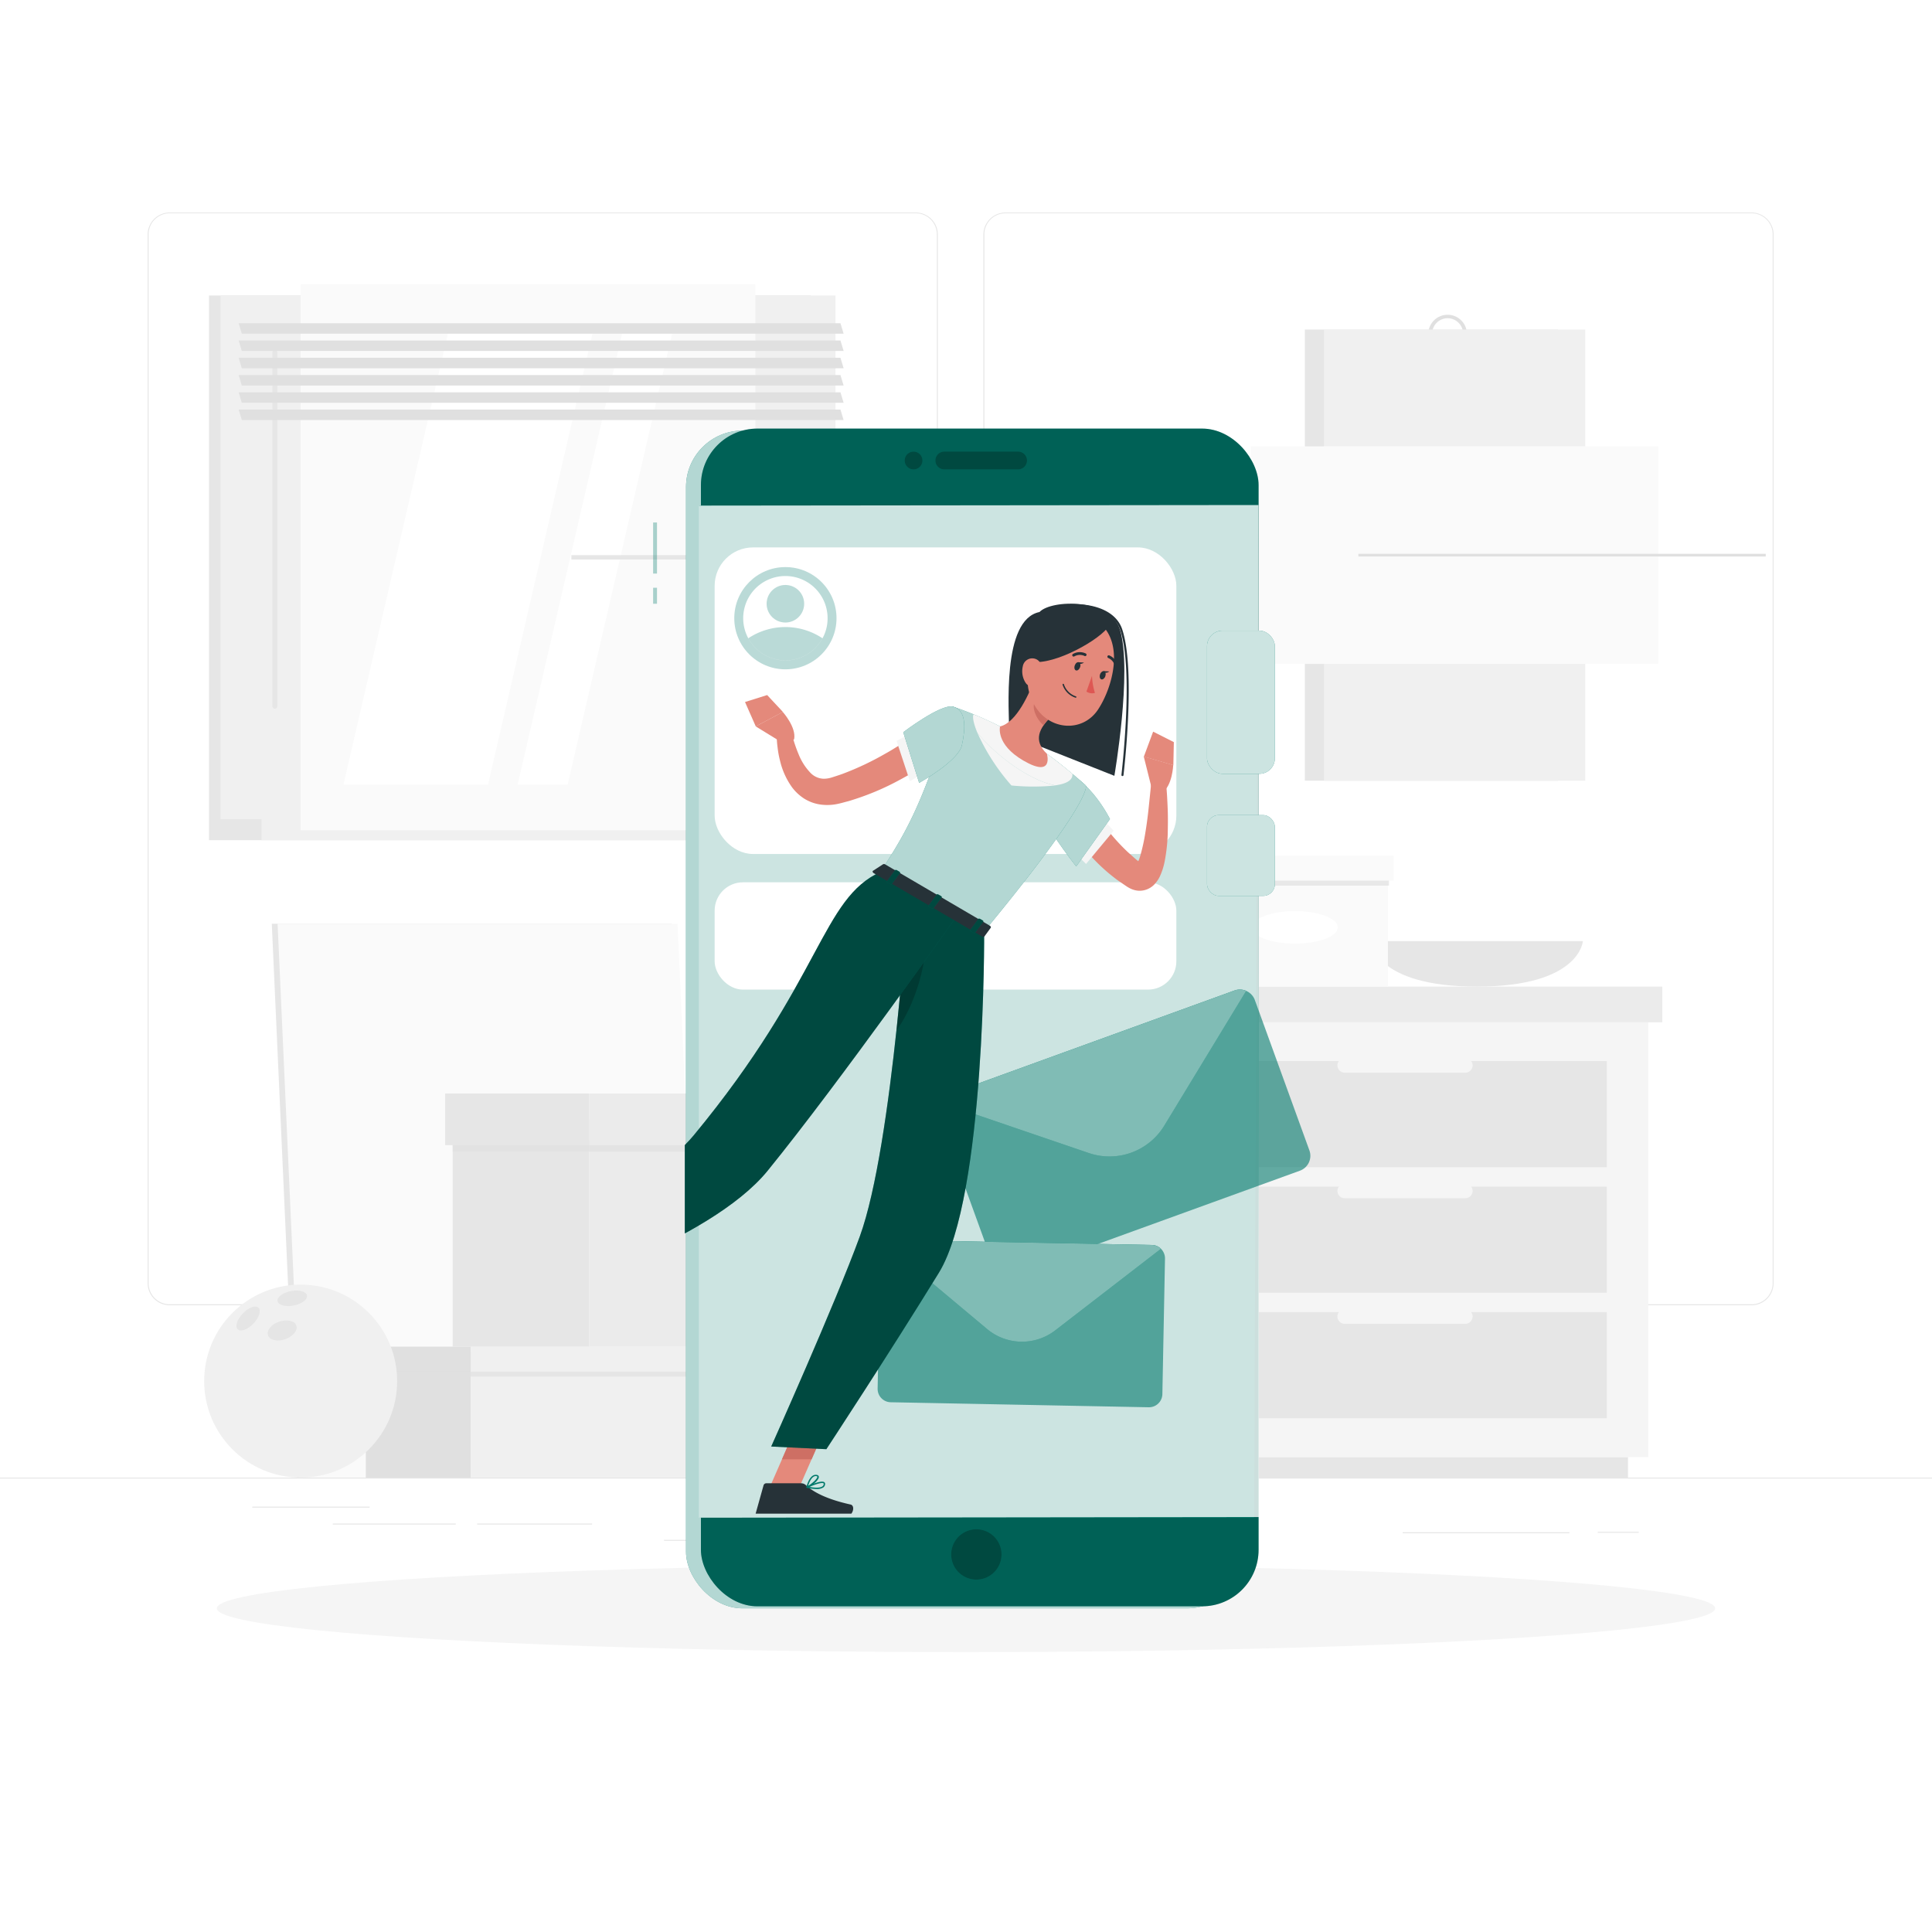
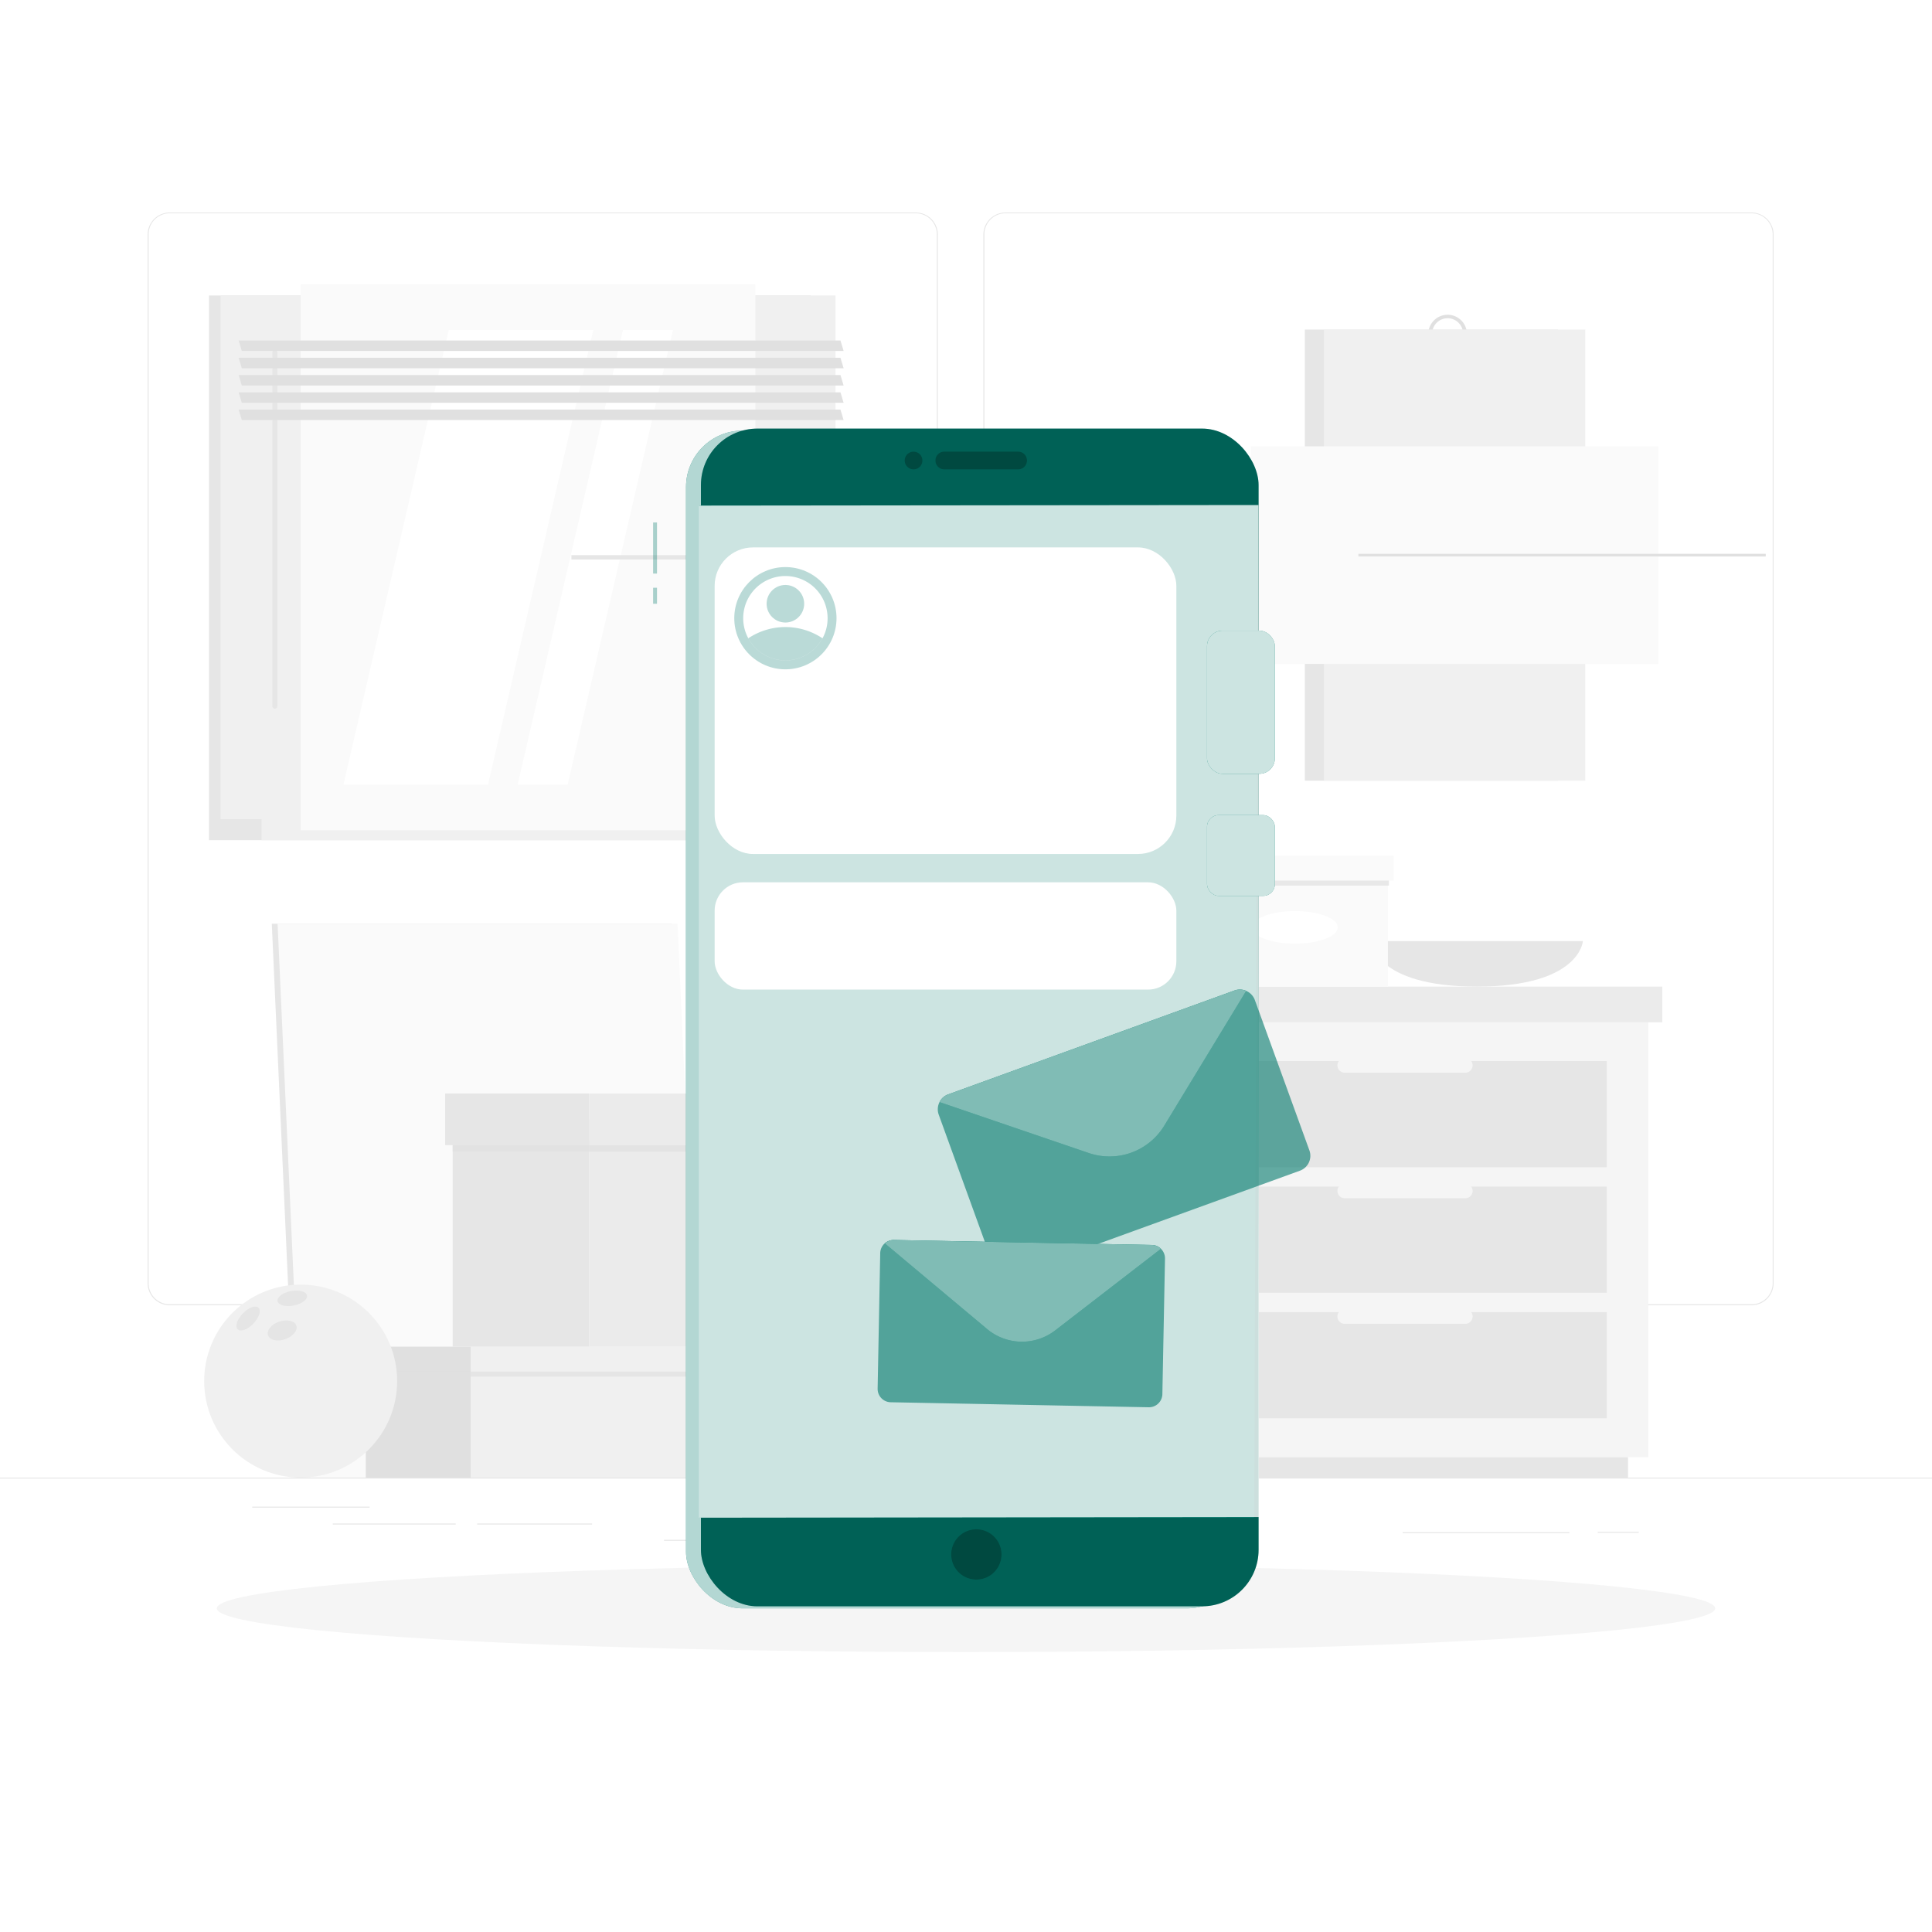
<svg xmlns="http://www.w3.org/2000/svg" class="animated" id="freepik_stories-mobile" viewBox="0 0 500 500" version="1.1">
  <style>svg#freepik_stories-mobile:not(.animated) .animable {opacity: 0;}svg#freepik_stories-mobile.animated #freepik--background-complete--inject-125 {animation: 1s 1 forwards cubic-bezier(.36,-0.01,.5,1.38) zoomOut;animation-delay: 0s;}svg#freepik_stories-mobile.animated #freepik--Shadow--inject-125 {animation: 1s 1 forwards cubic-bezier(.36,-0.01,.5,1.38) slideRight;animation-delay: 0s;}svg#freepik_stories-mobile.animated #freepik--Character--inject-125 {animation: 1s 1 forwards cubic-bezier(.36,-0.01,.5,1.38) slideLeft;animation-delay: 0s;}svg#freepik_stories-mobile.animated #freepik--bubble-speech--inject-125 {animation: 1s 1 forwards cubic-bezier(.36,-0.01,.5,1.38) lightSpeedLeft;animation-delay: 0s;}            @keyframes zoomOut {                0% {                    opacity: 0;                    transform: scale(1.5);                }                100% {                    opacity: 1;                    transform: scale(1);                }            }                    @keyframes slideRight {                0% {                    opacity: 0;                    transform: translateX(30px);                }                100% {                    opacity: 1;                    transform: translateX(0);                }            }                    @keyframes slideLeft {                0% {                    opacity: 0;                    transform: translateX(-30px);                }                100% {                    opacity: 1;                    transform: translateX(0);                }            }                    @keyframes lightSpeedLeft {              from {                transform: translate3d(-50%, 0, 0) skewX(20deg);                opacity: 0;              }              60% {                transform: skewX(-10deg);                opacity: 1;              }              80% {                transform: skewX(2deg);              }              to {                opacity: 1;                transform: translate3d(0, 0, 0);              }            }        .animator-hidden { display: none; }</style>
  <g id="freepik--background-complete--inject-125" style="transform-origin: 250px 226.88px 0px;" class="animable">
    <rect y="382.4" width="500" height="0.25" style="fill: rgb(230, 230, 230); transform-origin: 250px 382.525px 0px;" id="elhphuw53po5p" class="animable" />
    <rect x="413.5" y="396.43" width="10.61" height="0.25" style="fill: rgb(230, 230, 230); transform-origin: 418.805px 396.555px 0px;" id="elqdeh776go4" class="animable" />
    <rect x="363.01" y="396.55" width="43.15" height="0.25" style="fill: rgb(230, 230, 230); transform-origin: 384.585px 396.675px 0px;" id="elh7atqc9hbzj" class="animable" />
    <rect x="236.85" y="394.17" width="72.82" height="0.25" style="fill: rgb(230, 230, 230); transform-origin: 273.26px 394.295px 0px;" id="elivy3qjvcfnb" class="animable" />
    <rect x="171.85" y="398.51" width="23.11" height="0.25" style="fill: rgb(230, 230, 230); transform-origin: 183.405px 398.635px 0px;" id="elg7tj3t3zrh" class="animable" />
    <rect x="86.13" y="394.29" width="31.82" height="0.25" style="fill: rgb(230, 230, 230); transform-origin: 102.04px 394.415px 0px;" id="elqrrp770hq6s" class="animable" />
    <rect x="123.5" y="394.29" width="29.74" height="0.25" style="fill: rgb(230, 230, 230); transform-origin: 138.37px 394.415px 0px;" id="el77etfw2yacj" class="animable" />
    <rect x="65.29" y="389.92" width="30.37" height="0.25" style="fill: rgb(230, 230, 230); transform-origin: 80.475px 390.045px 0px;" id="el1vbk0iioh77" class="animable" />
    <path d="M237,337.8H43.91a5.71,5.71,0,0,1-5.7-5.71V60.66A5.71,5.71,0,0,1,43.91,55H237a5.71,5.71,0,0,1,5.71,5.71V332.09A5.71,5.71,0,0,1,237,337.8ZM43.91,55.2a5.46,5.46,0,0,0-5.45,5.46V332.09a5.46,5.46,0,0,0,5.45,5.46H237a5.47,5.47,0,0,0,5.46-5.46V60.66A5.47,5.47,0,0,0,237,55.2Z" style="fill: rgb(230, 230, 230); transform-origin: 140.461px 196.4px 0px;" id="elmab0p0p3q" class="animable" />
    <path d="M453.31,337.8H260.21a5.72,5.72,0,0,1-5.71-5.71V60.66A5.72,5.72,0,0,1,260.21,55h193.1A5.71,5.71,0,0,1,459,60.66V332.09A5.71,5.71,0,0,1,453.31,337.8ZM260.21,55.2a5.47,5.47,0,0,0-5.46,5.46V332.09a5.47,5.47,0,0,0,5.46,5.46h193.1a5.47,5.47,0,0,0,5.46-5.46V60.66a5.47,5.47,0,0,0-5.46-5.46Z" style="fill: rgb(230, 230, 230); transform-origin: 356.75px 196.4px 0px;" id="els3fr0gez9e8" class="animable" />
    <rect x="54.09" y="76.47" width="155.75" height="135.53" style="fill: rgb(230, 230, 230); transform-origin: 131.965px 144.235px 0px;" id="elw0srww6p2g9" class="animable" />
    <rect x="57.07" y="76.47" width="159.15" height="135.53" style="fill: rgb(240, 240, 240); transform-origin: 136.645px 144.235px 0px;" id="elznlsv1bfief" class="animable" />
    <rect x="54.09" y="212" width="155.75" height="5.44" style="fill: rgb(230, 230, 230); transform-origin: 131.965px 214.72px 0px;" id="elxf22jtwan8" class="animable" />
    <rect x="67.69" y="212" width="159.15" height="5.44" style="fill: rgb(240, 240, 240); transform-origin: 147.265px 214.72px 0px;" id="elag0ipcgnfgg" class="animable" />
    <g id="ele8g1xtt21xi">
      <rect x="77.8" y="73.58" width="117.69" height="141.3" style="fill: rgb(250, 250, 250); transform-origin: 136.645px 144.23px 0px; transform: rotate(90deg);" class="animable" />
    </g>
    <polygon points="88.88 203.08 116.14 85.39 153.55 85.39 126.29 203.08 88.88 203.08" style="fill: rgb(255, 255, 255); transform-origin: 121.215px 144.235px 0px;" id="elj3i3hy0dpp" class="animable" />
    <path d="M71.14,183.41a.64.64,0,0,1-.64-.64V91.19a.64.64,0,0,1,1.28,0v91.58A.64.64,0,0,1,71.14,183.41Z" style="fill: rgb(230, 230, 230); transform-origin: 71.141px 136.98px 0px;" id="elq2qowt2a75i" class="animable" />
    <polygon points="133.96 203.08 161.22 85.39 174.16 85.39 146.9 203.08 133.96 203.08" style="fill: rgb(255, 255, 255); transform-origin: 154.06px 144.235px 0px;" id="elzfvmmwv8yah" class="animable" />
    <g id="elnm3s2f77ov">
      <rect x="147.88" y="143.67" width="117.69" height="1.13" style="fill: rgb(230, 230, 230); transform-origin: 206.725px 144.235px 0px; transform: rotate(90deg);" class="animable" />
    </g>
-     <polygon points="218.33 86.36 62.58 86.36 61.76 83.65 217.51 83.65 218.33 86.36" style="fill: rgb(224, 224, 224); transform-origin: 140.045px 85.005px 0px;" id="elxbopmrak7rb" class="animable" />
    <polygon points="218.33 90.83 62.58 90.83 61.76 88.12 217.51 88.12 218.33 90.83" style="fill: rgb(224, 224, 224); transform-origin: 140.045px 89.475px 0px;" id="el4906mewgv1o" class="animable" />
    <polygon points="218.33 95.3 62.58 95.3 61.76 92.59 217.51 92.59 218.33 95.3" style="fill: rgb(224, 224, 224); transform-origin: 140.045px 93.945px 0px;" id="el0rfb0wny37c" class="animable" />
    <polygon points="218.33 99.77 62.58 99.77 61.76 97.06 217.51 97.06 218.33 99.77" style="fill: rgb(224, 224, 224); transform-origin: 140.045px 98.415px 0px;" id="el2ny542u1ch" class="animable" />
    <polygon points="218.33 104.24 62.58 104.24 61.76 101.53 217.51 101.53 218.33 104.24" style="fill: rgb(224, 224, 224); transform-origin: 140.045px 102.885px 0px;" id="elqz3vcgngpx" class="animable" />
    <polygon points="218.33 108.71 62.58 108.71 61.76 106 217.51 106 218.33 108.71" style="fill: rgb(224, 224, 224); transform-origin: 140.045px 107.355px 0px;" id="elv0yxl4iiwak" class="animable" />
    <rect x="337.7" y="85.29" width="65.49" height="116.75" style="fill: rgb(230, 230, 230); transform-origin: 370.445px 143.665px 0px;" id="elcrhsj6jf69n" class="animable" />
    <path d="M374.59,91.46a5,5,0,1,1,5.05-5A5.05,5.05,0,0,1,374.59,91.46Zm0-9.1a4,4,0,1,0,4.05,4A4,4,0,0,0,374.59,82.36Z" style="fill: rgb(224, 224, 224); transform-origin: 374.641px 86.461px 0px;" id="eltnb63ulzu7" class="animable" />
    <rect x="342.63" y="85.29" width="67.64" height="116.75" style="fill: rgb(240, 240, 240); transform-origin: 376.45px 143.665px 0px;" id="elug7d2rijcc" class="animable" />
    <g id="el2w0ftjkxm4e">
      <rect x="323.74" y="115.51" width="105.42" height="56.31" style="fill: rgb(250, 250, 250); transform-origin: 376.45px 143.665px 0px; transform: rotate(90deg);" class="animable" />
    </g>
    <g id="ell8s90yquer">
      <rect x="351.55" y="143.32" width="105.42" height="0.7" style="fill: rgb(224, 224, 224); transform-origin: 404.26px 143.67px 0px; transform: rotate(90deg);" class="animable" />
    </g>
    <path d="M354.76,243.56s.7,11.77,27.45,11.77,27.44-11.77,27.44-11.77Z" style="fill: rgb(230, 230, 230); transform-origin: 382.205px 249.443px 0px;" id="elo1p64r1417" class="animable" />
    <rect x="273.34" y="264.57" width="27.32" height="112.52" style="fill: rgb(230, 230, 230); transform-origin: 287px 320.83px 0px;" id="el8c51vhppysg" class="animable" />
    <rect x="278.59" y="377.09" width="142.74" height="5.31" style="fill: rgb(230, 230, 230); transform-origin: 349.96px 379.745px 0px;" id="elgax4uxqwslf" class="animable" />
    <g id="elhfbolrnq6je">
      <rect x="300.66" y="264.57" width="125.91" height="112.52" style="fill: rgb(245, 245, 245); transform-origin: 363.615px 320.83px 0px; transform: rotate(180deg);" class="animable" />
    </g>
    <g id="elbaa4oxvubai">
      <rect x="311.4" y="307.09" width="104.43" height="27.48" style="fill: rgb(230, 230, 230); transform-origin: 363.615px 320.83px 0px; transform: rotate(180deg);" class="animable" />
    </g>
    <g id="el6pjafns4p6j">
      <rect x="311.4" y="339.58" width="104.43" height="27.48" style="fill: rgb(230, 230, 230); transform-origin: 363.615px 353.32px 0px; transform: rotate(180deg);" class="animable" />
    </g>
    <path d="M379.23,310.1H348a1.88,1.88,0,0,1-1.88-1.88h0a1.89,1.89,0,0,1,1.88-1.89h31.23a1.89,1.89,0,0,1,1.88,1.89h0A1.88,1.88,0,0,1,379.23,310.1Z" style="fill: rgb(245, 245, 245); transform-origin: 363.615px 308.215px 0px;" id="elwmctj5t90ol" class="animable" />
    <g id="ellb4v7ww8ayl">
      <rect x="311.4" y="274.6" width="104.43" height="27.48" style="fill: rgb(230, 230, 230); transform-origin: 363.615px 288.34px 0px; transform: rotate(180deg);" class="animable" />
    </g>
    <path d="M379.23,277.61H348a1.89,1.89,0,0,1-1.88-1.89h0a1.88,1.88,0,0,1,1.88-1.88h31.23a1.88,1.88,0,0,1,1.88,1.88h0A1.89,1.89,0,0,1,379.23,277.61Z" style="fill: rgb(245, 245, 245); transform-origin: 363.615px 275.725px 0px;" id="elwqg34zomar" class="animable" />
    <path d="M379.23,342.6H348a1.89,1.89,0,0,1-1.88-1.89h0a1.88,1.88,0,0,1,1.88-1.88h31.23a1.88,1.88,0,0,1,1.88,1.88h0A1.89,1.89,0,0,1,379.23,342.6Z" style="fill: rgb(245, 245, 245); transform-origin: 363.615px 340.715px 0px;" id="elzg3hxy559wn" class="animable" />
    <rect x="300.66" y="255.33" width="129.55" height="9.24" style="fill: rgb(235, 235, 235); transform-origin: 365.435px 259.95px 0px;" id="el6fgi2fzgn1g" class="animable" />
    <g id="elw812usc1rh">
      <rect x="269.52" y="255.33" width="31.14" height="9.24" style="fill: rgb(224, 224, 224); transform-origin: 285.09px 259.95px 0px; transform: rotate(180deg);" class="animable" />
    </g>
    <g id="eljgxbyxfqt7l">
      <rect x="283.85" y="222.8" width="27.15" height="32.54" style="fill: rgb(230, 230, 230); transform-origin: 297.425px 239.07px 0px; transform: rotate(180deg);" class="animable" />
    </g>
    <rect x="311.01" y="222.8" width="48.18" height="32.54" style="fill: rgb(250, 250, 250); transform-origin: 335.1px 239.07px 0px;" id="elo9sf9ah3pdl" class="animable" />
    <path d="M346.21,240c0,2.33-5,4.21-11.11,4.21S324,242.3,324,240s5-4.21,11.12-4.21S346.21,237.65,346.21,240Z" style="fill: rgb(255, 255, 255); transform-origin: 335.105px 240px 0px;" id="el6gqsfoeos4s" class="animable" />
    <g id="elpndds11ortl">
      <rect x="283.85" y="226.96" width="75.61" height="2.23" style="fill: rgb(224, 224, 224); opacity: 0.7; mix-blend-mode: multiply; transform-origin: 321.655px 228.075px 0px; transform: rotate(180deg);" class="animable" />
    </g>
    <g id="elo4z0njtwm1">
      <rect x="282.36" y="221.44" width="28.65" height="6.46" style="fill: rgb(230, 230, 230); transform-origin: 296.685px 224.67px 0px; transform: rotate(180deg);" class="animable" />
    </g>
    <rect x="311.01" y="221.44" width="49.67" height="6.46" style="fill: rgb(250, 250, 250); transform-origin: 335.845px 224.67px 0px;" id="el9seqmlhoo9j" class="animable" />
    <polygon points="173.84 239.06 70.34 239.06 76.8 382.4 180.3 382.4 173.84 239.06" style="fill: rgb(230, 230, 230); transform-origin: 125.32px 310.73px 0px;" id="elwe38pj6s44o" class="animable" />
    <polygon points="175.34 239.06 71.84 239.06 78.3 382.4 181.8 382.4 175.34 239.06" style="fill: rgb(250, 250, 250); transform-origin: 126.82px 310.73px 0px;" id="el4juy1dl0v1p" class="animable" />
    <g id="el7g64pqr86ct">
      <rect x="94.67" y="349.86" width="27.15" height="32.54" style="fill: rgb(224, 224, 224); transform-origin: 108.245px 366.13px 0px; transform: rotate(180deg);" class="animable" />
    </g>
    <rect x="121.82" y="349.86" width="129.97" height="32.54" style="fill: rgb(240, 240, 240); transform-origin: 186.805px 366.13px 0px;" id="elxo7mtxitmx" class="animable" />
    <g id="el43jo8utbvj">
      <rect x="94.67" y="354.03" width="157.41" height="2.23" style="fill: rgb(224, 224, 224); opacity: 0.7; mix-blend-mode: multiply; transform-origin: 173.375px 355.145px 0px; transform: rotate(180deg);" class="animable" />
    </g>
    <g id="eln911d0iucgm">
      <rect x="93.17" y="348.51" width="28.65" height="6.46" style="fill: rgb(224, 224, 224); transform-origin: 107.495px 351.74px 0px; transform: rotate(180deg);" class="animable" />
    </g>
    <rect x="121.82" y="348.51" width="131.47" height="6.46" style="fill: rgb(240, 240, 240); transform-origin: 187.555px 351.74px 0px;" id="elwdwa5fjr33" class="animable" />
    <g id="elhdoh8e1z3gm">
      <rect x="117.16" y="289.72" width="35.33" height="58.79" style="fill: rgb(230, 230, 230); transform-origin: 134.825px 319.115px 0px; transform: rotate(180deg);" class="animable" />
    </g>
    <rect x="152.49" y="289.72" width="88.28" height="58.79" style="fill: rgb(235, 235, 235); transform-origin: 196.63px 319.115px 0px;" id="elynqfx1ncv4" class="animable" />
    <g id="el94odfn0vqbu">
      <rect x="117.16" y="295.14" width="123.98" height="2.9" style="fill: rgb(224, 224, 224); opacity: 0.7; mix-blend-mode: multiply; transform-origin: 179.15px 296.59px 0px; transform: rotate(180deg);" class="animable" />
    </g>
    <g id="elgccdw8u6v4">
      <rect x="115.21" y="283" width="37.28" height="13.36" style="fill: rgb(230, 230, 230); transform-origin: 133.85px 289.68px 0px; transform: rotate(180deg);" class="animable" />
    </g>
    <rect x="152.49" y="283" width="90.23" height="13.36" style="fill: rgb(235, 235, 235); transform-origin: 197.605px 289.68px 0px;" id="el7qku0ab26us" class="animable" />
    <circle cx="77.81" cy="357.43" r="24.97" style="fill: rgb(240, 240, 240); transform-origin: 77.81px 357.43px 0px;" id="elb4rqnjfl3c9" class="animable" />
    <g id="el3qlzybt1chm">
      <path d="M65.58,342.54c1.48-1.54,2.08-3.38,1.32-4.1s-2.57-.07-4.05,1.47-2.08,3.38-1.33,4.11S64.09,344.09,65.58,342.54Z" style="fill: rgb(224, 224, 224); opacity: 0.7; mix-blend-mode: multiply; transform-origin: 64.213px 341.232px 0px;" class="animable" />
    </g>
    <g id="eli2mrvzo1vp">
      <path d="M76,337.86c2.1-.4,3.65-1.56,3.45-2.59s-2.06-1.54-4.17-1.13-3.64,1.56-3.45,2.59S73.85,338.27,76,337.86Z" style="fill: rgb(224, 224, 224); opacity: 0.7; mix-blend-mode: multiply; transform-origin: 75.639px 336px 0px;" class="animable" />
    </g>
    <g id="elgu41df8fni8">
      <path d="M73.82,346.58c2-.71,3.31-2.29,2.87-3.53s-2.43-1.67-4.45-1-3.3,2.29-2.87,3.53S71.8,347.29,73.82,346.58Z" style="fill: rgb(224, 224, 224); opacity: 0.7; mix-blend-mode: multiply; transform-origin: 73.033px 344.322px 0px;" class="animable" />
    </g>
  </g>
  <g id="freepik--Shadow--inject-125" style="transform-origin: 250px 416.24px 0px;" class="animable">
    <ellipse cx="250" cy="416.24" rx="193.89" ry="11.32" style="fill: rgb(245, 245, 245); transform-origin: 250px 416.24px 0px;" id="elrisw7uwvdgn" class="animable" />
  </g>
  <g id="freepik--Character--inject-125" style="transform-origin: 229.264px 263.575px 0px;" class="animable">
    <rect x="177.54" y="111.44" width="144.32" height="304.79" rx="14.62" style="fill: rgb(0, 121, 107); transform-origin: 249.7px 263.835px 0px;" id="elbbn5osnah87" class="animable" />
    <g id="elvtkloy0wbz8">
      <rect x="177.54" y="111.44" width="144.32" height="304.79" rx="14.62" style="fill: rgb(255, 255, 255); opacity: 0.7; transform-origin: 249.7px 263.835px 0px;" class="animable" />
    </g>
    <rect x="181.4" y="110.92" width="144.32" height="304.79" rx="14.62" style="fill: rgb(0, 121, 107); transform-origin: 253.56px 263.315px 0px;" id="eloyc7yh4wjg9" class="animable" />
    <g id="eljmf2fiwcbxl">
      <rect x="181.4" y="110.92" width="144.32" height="304.79" rx="14.62" style="opacity: 0.2; transform-origin: 253.56px 263.315px 0px;" class="animable" />
    </g>
    <path d="M259.19,402.28a6.51,6.51,0,1,1-6.5-6.5A6.5,6.5,0,0,1,259.19,402.28Z" style="fill: rgb(0, 121, 107); transform-origin: 252.68px 402.291px 0px;" id="elm88btngfwu8" class="animable" />
    <g id="el4yxvlxjqohm">
      <path d="M259.19,402.28a6.51,6.51,0,1,1-6.5-6.5A6.5,6.5,0,0,1,259.19,402.28Z" style="opacity: 0.4; transform-origin: 252.68px 402.291px 0px;" class="animable" />
    </g>
    <polygon points="324.56 392.75 180.96 392.75 180.96 130.83 325.56 130.83 324.56 392.75" style="fill: rgb(0, 121, 107); transform-origin: 253.26px 261.79px 0px;" id="el0z6uu779igjp" class="animable" />
    <g id="ell3udw89cco">
      <polygon points="325.83 392.61 180.88 392.78 180.88 130.85 325.7 130.7 325.83 392.61" style="fill: rgb(255, 255, 255); opacity: 0.8; transform-origin: 253.355px 261.74px 0px;" class="animable" />
    </g>
    <g id="eljzjtapqadbo">
      <rect x="169.03" y="135.22" width="1" height="13.22" style="fill: rgb(0, 121, 107); opacity: 0.33; transform-origin: 169.53px 141.83px 0px;" class="animable" />
    </g>
    <g id="elsrau55j5lyi">
      <rect x="169.03" y="152.11" width="1" height="4.14" style="fill: rgb(0, 121, 107); opacity: 0.33; transform-origin: 169.53px 154.18px 0px;" class="animable" />
    </g>
    <rect x="184.95" y="141.67" width="119.49" height="79.34" rx="9.94" style="fill: rgb(255, 255, 255); transform-origin: 244.695px 181.34px 0px;" id="el650xzvqscgc" class="animable" />
    <g id="el1zcbgh8nvd3">
      <circle cx="203.26" cy="159.99" r="13.23" style="fill: rgb(0, 121, 107); opacity: 0.27; transform-origin: 203.26px 159.99px 0px; transform: rotate(-22.69deg);" class="animable" />
    </g>
    <path d="M214.18,160a10.71,10.71,0,0,1-1.32,5.2,10.92,10.92,0,1,1,1.32-5.2Z" style="fill: rgb(255, 255, 255); transform-origin: 203.26px 159.996px 0px;" id="el7t2wc35gc9n" class="animable" />
    <g id="elafglvfhk8yj">
      <path d="M212.86,165.19a10.92,10.92,0,0,1-19.2,0,17.29,17.29,0,0,1,19.2,0Z" style="fill: rgb(0, 121, 107); opacity: 0.27; transform-origin: 203.26px 166.594px 0px;" class="animable" />
    </g>
    <g id="elfktqhttoo1c">
      <circle cx="203.26" cy="156.25" r="4.86" style="fill: rgb(0, 121, 107); opacity: 0.27; transform-origin: 203.26px 156.25px 0px;" class="animable" />
    </g>
    <rect x="184.95" y="228.34" width="119.49" height="27.77" rx="7.33" style="fill: rgb(255, 255, 255); transform-origin: 244.695px 242.225px 0px;" id="elvtlg668xgyl" class="animable" />
    <g id="el1flqsks66rg">
      <path d="M324.75,258.8l14.13,38.94a4.1,4.1,0,0,1-2.45,5.23L262.3,329.86a4.1,4.1,0,0,1-5.23-2.44l-14.13-38.95a4.08,4.08,0,0,1,2.45-5.22l74.13-26.9a4.1,4.1,0,0,1,5.23,2.45Z" style="fill: rgb(0, 121, 107); opacity: 0.6; transform-origin: 290.91px 293.105px 0px;" class="animable" />
    </g>
    <path d="M322.51,256.44l-21.19,34.87a16.59,16.59,0,0,1-19.55,7.09l-38.62-13.18a4.08,4.08,0,0,1,2.24-2l74.13-26.9A4.1,4.1,0,0,1,322.51,256.44Z" style="fill: rgb(0, 121, 107); transform-origin: 282.83px 277.693px 0px;" id="el1z4tpve8qe7" class="animable" />
    <g id="elbnazkt3dwwq">
      <path d="M322.51,256.44l-21.19,34.87a16.59,16.59,0,0,1-19.55,7.09l-38.62-13.18a4.08,4.08,0,0,1,2.24-2l74.13-26.9A4.1,4.1,0,0,1,322.51,256.44Z" style="fill: rgb(255, 255, 255); opacity: 0.5; transform-origin: 282.83px 277.693px 0px;" class="animable" />
    </g>
    <g id="el5ti4uijjb6f">
      <path d="M301.5,325.73l-.68,35.08a3.47,3.47,0,0,1-3.52,3.39l-66.79-1.3a3.45,3.45,0,0,1-3.38-3.52l.67-35.08a3.51,3.51,0,0,1,1.15-2.51,3.46,3.46,0,0,1,2.37-.88l66.79,1.29a3.47,3.47,0,0,1,3.39,3.53Z" style="fill: rgb(0, 121, 107); opacity: 0.6; transform-origin: 264.314px 342.555px 0px;" class="animable" />
    </g>
    <path d="M300.45,323.18,273.09,344.3a14.08,14.08,0,0,1-17.62-.34L229,321.79a3.46,3.46,0,0,1,2.37-.88l66.79,1.29A3.46,3.46,0,0,1,300.45,323.18Z" style="fill: rgb(0, 121, 107); transform-origin: 264.725px 334.07px 0px;" id="eloyamc6d1r5q" class="animable" />
    <g id="elm0417xbnff">
      <path d="M300.45,323.18,273.09,344.3a14.08,14.08,0,0,1-17.62-.34L229,321.79a3.46,3.46,0,0,1,2.37-.88l66.79,1.29A3.46,3.46,0,0,1,300.45,323.18Z" style="fill: rgb(255, 255, 255); opacity: 0.5; transform-origin: 264.725px 334.07px 0px;" class="animable" />
    </g>
    <path d="M234.13,119.17a2.3,2.3,0,1,1,2.3,2.31A2.3,2.3,0,0,1,234.13,119.17Z" style="fill: rgb(0, 121, 107); transform-origin: 236.43px 119.18px 0px;" id="eljxdzvprc8b" class="animable" />
    <path d="M244.38,116.87h19.11a2.31,2.31,0,0,1,2.3,2.3h0a2.31,2.31,0,0,1-2.3,2.31H244.38a2.31,2.31,0,0,1-2.3-2.31h0A2.31,2.31,0,0,1,244.38,116.87Z" style="fill: rgb(0, 121, 107); transform-origin: 253.934px 119.176px 0px;" id="el5e2tpjsn77u" class="animable" />
    <g id="eld2bdffxm2g">
      <path d="M234.13,119.17a2.3,2.3,0,1,1,2.3,2.31A2.3,2.3,0,0,1,234.13,119.17Z" style="opacity: 0.4; transform-origin: 236.43px 119.18px 0px;" class="animable" />
    </g>
    <g id="el7dgrbnvxryj">
      <path d="M244.38,116.87h19.11a2.31,2.31,0,0,1,2.3,2.3h0a2.31,2.31,0,0,1-2.3,2.31H244.38a2.31,2.31,0,0,1-2.3-2.31h0A2.31,2.31,0,0,1,244.38,116.87Z" style="opacity: 0.4; transform-origin: 253.934px 119.176px 0px;" class="animable" />
    </g>
    <rect x="312.38" y="163.21" width="17.55" height="37.05" rx="4.01" style="fill: rgb(0, 121, 107); transform-origin: 321.155px 181.735px 0px;" id="elkd911mk5e7" class="animable" />
    <g id="elt8pau7ypzji">
      <rect x="312.38" y="163.21" width="17.55" height="37.05" rx="4.01" style="fill: rgb(255, 255, 255); opacity: 0.8; transform-origin: 321.155px 181.735px 0px;" class="animable" />
    </g>
    <rect x="312.38" y="210.95" width="17.55" height="20.9" rx="3.01" style="fill: rgb(0, 121, 107); transform-origin: 321.155px 221.4px 0px;" id="elz12c2b3egd" class="animable" />
    <g id="elsh7uqyhjly">
      <rect x="312.38" y="210.95" width="17.55" height="20.9" rx="3.01" style="fill: rgb(255, 255, 255); opacity: 0.8; transform-origin: 321.155px 221.4px 0px;" class="animable" />
    </g>
    <g style="clip-path: url(&quot;#freepik--clip-path--inject-125&quot;); transform-origin: 220.478px 261.411px 0px;" id="el7vcefstwvqw" class="animable">
      <rect x="177.23" y="129.81" width="144.32" height="261.93" style="fill: none; transform-origin: 249.39px 260.775px 0px;" id="el7atmm37gd6n" class="animable" />
      <polygon points="198.98 385.43 206.33 386.14 213.98 368.65 206.63 367.93 198.98 385.43" style="fill: rgb(228, 137, 123); transform-origin: 206.48px 377.035px 0px;" id="elbjty9xj4lh8" class="animable" />
      <polygon points="124.37 331.86 128.56 338.21 144.62 330.54 140.42 324.18 124.37 331.86" style="fill: rgb(228, 137, 123); transform-origin: 134.495px 331.195px 0px;" id="el1otwnl6xl2x" class="animable" />
      <polygon points="213.98 368.65 210.04 377.67 202.37 377.67 206.62 367.93 213.98 368.65" style="fill: rgb(206, 111, 100); transform-origin: 208.175px 372.8px 0px;" id="elpdj8algm0dq" class="animable" />
      <polygon points="140.42 324.19 144.61 330.54 136.34 334.49 132.14 328.14 140.42 324.19" style="fill: rgb(206, 111, 100); transform-origin: 138.375px 329.34px 0px;" id="elcoia3hypuzh" class="animable" />
      <path d="M281.63,206.42l.24.54.31.63c.2.42.43.85.66,1.28.47.85,1,1.71,1.5,2.53a46.66,46.66,0,0,0,3.47,4.82,52.2,52.2,0,0,0,4.09,4.32c.75.66,1.48,1.34,2.26,2l1.17.92.27.22s0,0,0,0a2,2,0,0,0-.39-.08,1.71,1.71,0,0,0-.85.13.88.88,0,0,0-.42.27c-.07.1.11-.06.26-.32a11,11,0,0,0,.93-2.3,49.92,49.92,0,0,0,1.29-5.91c.34-2.06.62-4.17.84-6.28s.45-4.26.65-6.36l3.86-.06c.24,2.23.34,4.4.43,6.62s.05,4.42,0,6.67a45.64,45.64,0,0,1-.79,6.89,17.05,17.05,0,0,1-1.21,3.8,8,8,0,0,1-1.62,2.31,5.5,5.5,0,0,1-1.8,1.13,5.26,5.26,0,0,1-2.44.3,5.87,5.87,0,0,1-1.92-.6,7.59,7.59,0,0,1-.7-.4l-.38-.25-1.46-1c-1-.66-1.88-1.39-2.79-2.12a48.47,48.47,0,0,1-5.05-4.88,50.63,50.63,0,0,1-4.27-5.59c-.64-1-1.23-2-1.8-3-.28-.53-.55-1.05-.81-1.6l-.38-.85c-.13-.3-.23-.54-.39-.95Z" style="fill: rgb(228, 137, 123); transform-origin: 288.322px 216.646px 0px;" id="elf3r36y82jeo" class="animable" />
      <polygon points="285.01 211.59 278.29 220.86 281.07 223.59 288.22 214.99 285.01 211.59" style="fill: rgb(245, 245, 245); transform-origin: 283.255px 217.59px 0px;" id="el6rnbzhckvm7" class="animable" />
      <path d="M274.47,199.36c7.57,2,12.79,12.62,12.79,12.62l-8.74,12.25S268,211,268.27,206.82C268.53,202.44,269.91,198.13,274.47,199.36Z" style="fill: rgb(0, 121, 107); transform-origin: 277.764px 211.688px 0px;" id="el5anto5zh9db" class="animable" />
      <g id="elrgd9agrohcd">
        <path d="M274.47,199.36c7.57,2,12.79,12.62,12.79,12.62l-8.74,12.25S268,211,268.27,206.82C268.53,202.44,269.91,198.13,274.47,199.36Z" style="fill: rgb(255, 255, 255); opacity: 0.7; transform-origin: 277.764px 211.688px 0px;" class="animable" />
      </g>
      <path d="M281,203.27s2.49,2.94-26.33,37.82L228,225.47c6.8-10.59,10.73-17.28,18.58-42.6A90.92,90.92,0,0,1,258.8,188a112.16,112.16,0,0,1,12.12,7.09C275.84,198.61,281,203.27,281,203.27Z" style="fill: rgb(0, 121, 107); transform-origin: 254.527px 211.98px 0px;" id="elr2ak5gmqbt" class="animable" />
      <g id="elnmffhfwwfgd">
        <path d="M281,203.27s2.49,2.94-26.33,37.82L228,225.47c6.8-10.59,10.73-17.28,18.58-42.6A90.92,90.92,0,0,1,258.8,188a112.16,112.16,0,0,1,12.12,7.09C275.84,198.61,281,203.27,281,203.27Z" style="fill: rgb(255, 255, 255); opacity: 0.7; transform-origin: 254.527px 211.98px 0px;" class="animable" />
      </g>
      <path d="M277.54,200.26c-1.88-1.56-4.29-3.49-6.62-5.17A99,99,0,0,0,258.8,188c-2.36-1.23-4.78-2.31-6.84-3.13-.33.55-.06,2.23.95,4.69,3.84,4.95,12.76,12.24,20.2,13.69C276.57,202.75,277.65,201.65,277.54,200.26Z" style="fill: rgb(245, 245, 245); transform-origin: 264.688px 194.061px 0px;" id="elw2rd41midz8" class="animable" />
      <path d="M252.91,189.56a54.24,54.24,0,0,0,8.85,13.72,57.13,57.13,0,0,0,11.35,0C265.67,201.8,256.75,194.51,252.91,189.56Z" style="fill: rgb(245, 245, 245); transform-origin: 263.01px 196.561px 0px;" id="el6qy9mz2kva6" class="animable" />
      <path d="M254.7,241.09s.43,68.52-11.72,88.3c-12.64,20.57-29.12,45.66-29.12,45.66l-14.27-.69s16.64-37.12,22.92-54.35c8.65-23.75,12.65-90.36,12.65-90.36Z" style="fill: rgb(0, 121, 107); transform-origin: 227.145px 302.35px 0px;" id="elu27zc8j025" class="animable" />
      <g id="el6zzb4n8bwl5">
        <path d="M254.7,241.09s.43,68.52-11.72,88.3c-12.64,20.57-29.12,45.66-29.12,45.66l-14.27-.69s16.64-37.12,22.92-54.35c8.65-23.75,12.65-90.36,12.65-90.36Z" style="opacity: 0.4; transform-origin: 227.145px 302.35px 0px;" class="animable" />
      </g>
      <g id="elllbz48bvu3d">
        <path d="M239.52,243a28.87,28.87,0,0,0-5.89,6.85c-.45,5.1-1,10.83-1.63,16.83C236.35,260.77,239.79,250.4,239.52,243Z" style="opacity: 0.2; transform-origin: 235.768px 254.84px 0px;" class="animable" />
      </g>
      <path d="M247.65,237s-30.19,42.86-49,66c-15.2,18.65-59.2,32-59.2,32l-5.37-9s35-19.54,45.44-32.16c33.42-40.4,33-61.35,48.52-68.26Z" style="fill: rgb(0, 121, 107); transform-origin: 190.863px 280.289px 0px;" id="elyh8onnyiqba" class="animable" />
      <g id="el0xtp5irj993">
        <path d="M247.65,237s-30.19,42.86-49,66c-15.2,18.65-59.2,32-59.2,32l-5.37-9s35-19.54,45.44-32.16c33.42-40.4,33-61.35,48.52-68.26Z" style="opacity: 0.4; transform-origin: 190.863px 280.289px 0px;" class="animable" />
      </g>
      <path d="M298,203.77l-2-8,7.63,2.22s-.21,5.38-2.85,7.13Z" style="fill: rgb(228, 137, 123); transform-origin: 299.814px 200.445px 0px;" id="elkdudzeqxdu" class="animable" />
      <polygon points="298.43 189.35 303.79 192.06 303.66 198.03 296.03 195.81 298.43 189.35" style="fill: rgb(228, 137, 123); transform-origin: 299.91px 193.69px 0px;" id="elv7lyej0lh3p" class="animable" />
      <path d="M202.58,192.29l-7-4.3,7-3.74s3.59,4,2.93,7.1Z" style="fill: rgb(228, 137, 123); transform-origin: 200.586px 188.27px 0px;" id="elt9hjvilrkx" class="animable" />
      <polygon points="192.81 181.68 198.54 179.88 202.62 184.25 195.59 187.99 192.81 181.68" style="fill: rgb(228, 137, 123); transform-origin: 197.715px 183.935px 0px;" id="elvgpjvotxxkr" class="animable" />
      <path d="M130.32,337.54l-2.49-8.18a.61.61,0,0,0-.68-.42l-6.75,1a1.22,1.22,0,0,0-.94,1.56c.92,2.83,1.5,4.16,2.6,7.75.67,2.22,1.84,7.21,2.77,10.27s4,2.3,3.89.94c-.51-6.08.49-9.19,1.52-11.6A2,2,0,0,0,130.32,337.54Z" style="fill: rgb(38, 50, 56); transform-origin: 124.9px 340.291px 0px;" id="el8wbae2ivxlv" class="animable" />
      <path d="M207.31,383.87h-9a.74.74,0,0,0-.71.55l-2,7.15a1.11,1.11,0,0,0,1.1,1.42c3.16-.05,4.7-.23,8.67-.23,2.44,0,8.76.25,12.13.25s4-3.34,2.63-3.64c-6.13-1.35-9.65-3.22-11.54-5A1.87,1.87,0,0,0,207.31,383.87Z" style="fill: rgb(38, 50, 56); transform-origin: 208.18px 388.441px 0px;" id="el0ogpaadd6w9" class="animable" />
      <path d="M228.53,223.67l-2.6,1.69c-.2.13-.09.45.22.63l28,16.37c.24.14.51.14.61,0l1.64-2.25c.11-.16,0-.42-.28-.57l-27-15.81A.56.56,0,0,0,228.53,223.67Z" style="fill: rgb(38, 50, 56); transform-origin: 241.135px 233.039px 0px;" id="elogao4colqwk" class="animable" />
      <path d="M244.39,194.34c-1.89,1.51-3.69,2.73-5.6,4s-3.85,2.36-5.85,3.44a68,68,0,0,1-12.61,5.33c-.54.19-1.12.32-1.67.47s-1.08.3-1.74.44a12.9,12.9,0,0,1-4.37.22,10.72,10.72,0,0,1-4.36-1.52,12.06,12.06,0,0,1-3.19-2.94,19.37,19.37,0,0,1-3.12-6.87,24.59,24.59,0,0,1-.64-3.47,25.18,25.18,0,0,1-.23-3.52l3.84-.33a36,36,0,0,0,1.87,5.71,14.82,14.82,0,0,0,2.91,4.58,4.94,4.94,0,0,0,3.54,1.66,7.06,7.06,0,0,0,2.08-.33c.87-.28,1.89-.6,2.82-.94A74.64,74.64,0,0,0,229.2,195c1.82-1,3.56-2.15,5.32-3.26s3.49-2.36,5-3.5Z" style="fill: rgb(228, 137, 123); transform-origin: 222.701px 198.285px 0px;" id="elipgufoh0jke" class="animable" />
      <polygon points="232.02 191.72 235.48 202.18 238.73 200.23 235.69 189.86 232.02 191.72" style="fill: rgb(245, 245, 245); transform-origin: 235.375px 196.02px 0px;" id="elxgddubfhxl" class="animable" />
      <path d="M131.09,341.83a1,1,0,0,1-.48-.13c-.83-.5-1.06-2.27-1.13-3.28a.19.19,0,0,1,.1-.17.21.21,0,0,1,.2,0c.24.2,2.34,2,2.21,2.94a.61.61,0,0,1-.38.49A1.14,1.14,0,0,1,131.09,341.83Zm-1.21-3c.13,1.35.46,2.29.91,2.56a.72.72,0,0,0,.67,0c.14-.07.17-.15.17-.22C131.7,340.66,130.7,339.57,129.88,338.83Z" style="fill: rgb(0, 121, 107); transform-origin: 130.738px 340.025px 0px;" id="elhjjaoej4m6n" class="animable" />
      <path d="M132.35,339.66a5.22,5.22,0,0,1-2.81-1.12.16.16,0,0,1,0-.17.18.18,0,0,1,.12-.13c.09,0,2.19-.66,3.13-.08a.94.94,0,0,1,.45.66.63.63,0,0,1-.3.73A1.24,1.24,0,0,1,132.35,339.66Zm-2.3-1.17c.77.53,2.2,1,2.67.74.07,0,.16-.12.12-.35a.58.58,0,0,0-.29-.41A4.11,4.11,0,0,0,130.05,338.49Z" style="fill: rgb(0, 121, 107); transform-origin: 131.391px 338.793px 0px;" id="eloyb41bqzcfa" class="animable" />
      <path d="M211.31,385.36a11.8,11.8,0,0,1-2.47-.31.19.19,0,0,1-.14-.16.2.2,0,0,1,.11-.18c.6-.29,3.68-1.68,4.5-1.13a.53.53,0,0,1,.22.5,1.1,1.1,0,0,1-.45.86A3,3,0,0,1,211.31,385.36Zm-1.84-.55c1,.18,2.68.38,3.39-.16a.73.73,0,0,0,.31-.6.18.18,0,0,0-.06-.17C212.66,383.58,210.81,384.22,209.47,384.81Z" style="fill: rgb(0, 121, 107); transform-origin: 211.117px 384.41px 0px;" id="el3wd1qur9w5z" class="animable" />
      <path d="M208.88,385.05a.15.15,0,0,1-.11,0,.16.16,0,0,1-.06-.18c0-.14.78-3.41,2.58-3.18.47.05.59.29.62.47.12.86-1.94,2.5-3,2.92Zm2.25-3.05c-1.08,0-1.73,1.75-2,2.54,1-.57,2.46-1.87,2.39-2.37,0-.08-.11-.14-.3-.16Z" style="fill: rgb(0, 121, 107); transform-origin: 210.309px 383.379px 0px;" id="elowsquiuiux" class="animable" />
      <path d="M230.39,228.82l-.72-.42c-.14-.09-.21-.23-.15-.31l2.16-2.91c.06-.08.23-.08.37,0l.73.43c.14.08.21.22.15.3l-2.16,2.91C230.71,228.9,230.54,228.9,230.39,228.82Z" style="fill: rgb(0, 121, 107); transform-origin: 231.225px 227px 0px;" id="elygvrkuv7mk" class="animable" />
      <path d="M251.94,241.43l-.72-.43c-.14-.08-.21-.22-.15-.3l2.16-2.91c.06-.08.23-.08.37,0l.73.42c.14.09.21.23.14.31l-2.15,2.91C252.26,241.51,252.09,241.51,251.94,241.43Z" style="fill: rgb(0, 121, 107); transform-origin: 252.773px 239.611px 0px;" id="el4elltsopynp" class="animable" />
      <path d="M241.17,235.12l-.73-.42c-.14-.08-.21-.22-.14-.31l2.15-2.9c.07-.09.23-.09.38,0l.72.42c.15.08.21.22.15.31l-2.16,2.9C241.48,235.21,241.31,235.21,241.17,235.12Z" style="fill: rgb(0, 121, 107); transform-origin: 241.998px 233.305px 0px;" id="elfxxbdatiowc" class="animable" />
      <g id="elbjlt6qdvrd5">
        <path d="M230.39,228.82l-.72-.42c-.14-.09-.21-.23-.15-.31l2.16-2.91c.06-.08.23-.08.37,0l.73.43c.14.08.21.22.15.3l-2.16,2.91C230.71,228.9,230.54,228.9,230.39,228.82Z" style="opacity: 0.4; transform-origin: 231.225px 227px 0px;" class="animable" />
      </g>
      <g id="eln3tcotnl3bn">
        <path d="M251.94,241.43l-.72-.43c-.14-.08-.21-.22-.15-.3l2.16-2.91c.06-.08.23-.08.37,0l.73.42c.14.09.21.23.14.31l-2.15,2.91C252.26,241.51,252.09,241.51,251.94,241.43Z" style="opacity: 0.4; transform-origin: 252.773px 239.611px 0px;" class="animable" />
      </g>
      <g id="elmgsxqs5rl5">
        <path d="M241.17,235.12l-.73-.42c-.14-.08-.21-.22-.14-.31l2.15-2.9c.07-.09.23-.09.38,0l.72.42c.15.08.21.22.15.31l-2.16,2.9C241.48,235.21,241.31,235.21,241.17,235.12Z" style="opacity: 0.4; transform-origin: 241.998px 233.305px 0px;" class="animable" />
      </g>
      <path d="M261.18,190c0-6-2-29.61,7.84-31.61,3.11-3.28,18.52-3.62,20.88,4.72,3.12,10.95-1.5,37.67-1.5,37.67L261.18,190" style="fill: rgb(38, 50, 56); transform-origin: 275.996px 178.506px 0px;" id="elz17batuz8r" class="animable" />
      <path d="M290.45,200.84h0a.25.25,0,0,1-.22-.28c0-.27,3.25-27-.34-37.58-1-2.9-3.78-4.93-7.9-5.73-5.36-1.05-11.16.26-12.77,2.12a.25.25,0,0,1-.35,0,.26.26,0,0,1,0-.36c1.88-2.18,8.19-3.27,13.25-2.28,4.3.83,7.24,3,8.28,6.06,3.62,10.71.39,37.53.36,37.8A.26.26,0,0,1,290.45,200.84Z" style="fill: rgb(38, 50, 56); transform-origin: 280.455px 178.602px 0px;" id="elxpvkl0bd5wr" class="animable" />
      <path d="M268,175.07c-1.51,4.34-4.93,11.93-9.18,12.93,0,0-1.25,4.58,6,8.82,8,4.66,6.12-1.73,6.12-1.73-3.74-3.58-1.75-6.74.78-9.32Z" style="fill: rgb(228, 137, 123); transform-origin: 265.229px 186.797px 0px;" id="elrckynxcmnng" class="animable" />
      <path d="M269.5,179.43l2.2,6.33a15.44,15.44,0,0,0-1.63,1.93c-1.52-1.21-3.15-4.16-2.31-6A8,8,0,0,1,269.5,179.43Z" style="fill: rgb(206, 111, 100); transform-origin: 269.615px 183.561px 0px;" id="el7klk0lmc59n" class="animable" />
      <path d="M268.06,166.42c-2.07,7.27-3.1,10.3-.79,15.21,3.47,7.4,12.84,8.35,17,1.85,3.78-5.85,6.52-16.75.56-22A10.3,10.3,0,0,0,268.06,166.42Z" style="fill: rgb(228, 137, 123); transform-origin: 277.127px 173.348px 0px;" id="el4fz2gpl8omd" class="animable" />
      <path d="M265.93,171c5.17,1.93,17.32-4.48,20.63-8.41.44-6.06-13.77-3.67-13.77-3.67S265.21,156.59,265.93,171Z" style="fill: rgb(38, 50, 56); transform-origin: 276.227px 164.906px 0px;" id="el5qhu4kfgvn" class="animable" />
-       <path d="M264.7,172.45a5.51,5.51,0,0,0,.67,4.16c1,1.64,2.84,1,3.64-.62.72-1.48,1.05-4.13-.5-5.2A2.48,2.48,0,0,0,264.7,172.45Z" style="fill: rgb(228, 137, 123); transform-origin: 267.082px 173.975px 0px;" id="el5sw0yal2t2q" class="animable" />
+       <path d="M264.7,172.45a5.51,5.51,0,0,0,.67,4.16A2.48,2.48,0,0,0,264.7,172.45Z" style="fill: rgb(228, 137, 123); transform-origin: 267.082px 173.975px 0px;" id="el5sw0yal2t2q" class="animable" />
      <path d="M278.15,172.21c-.21.58-.07,1.16.31,1.29s.85-.23,1.06-.81.06-1.15-.32-1.29S278.35,171.63,278.15,172.21Z" style="fill: rgb(38, 50, 56); transform-origin: 278.832px 172.449px 0px;" id="elgajd1jsqdf" class="animable" />
      <path d="M284.69,174.52c-.2.58-.06,1.15.32,1.29s.85-.23,1.05-.81.06-1.16-.31-1.29S284.9,173.94,284.69,174.52Z" style="fill: rgb(38, 50, 56); transform-origin: 285.375px 174.762px 0px;" id="el81uui5aoeds" class="animable" />
      <path d="M285.57,173.68l1.53.09S286,174.61,285.57,173.68Z" style="fill: rgb(38, 50, 56); transform-origin: 286.336px 173.898px 0px;" id="ela90fozrhqhn" class="animable" />
      <path d="M282.61,174.9a16.67,16.67,0,0,0,.76,4.42,2.62,2.62,0,0,1-2.2-.34Z" style="fill: rgb(222, 87, 83); transform-origin: 282.271px 177.162px 0px;" id="elvs3vkcdlyg" class="animable" />
      <path d="M278.39,180.56h-.06a5.18,5.18,0,0,1-3.34-3.37.19.19,0,0,1,.14-.22.17.17,0,0,1,.21.14,4.93,4.93,0,0,0,3.11,3.11.18.18,0,0,1-.06.35Z" style="fill: rgb(38, 50, 56); transform-origin: 276.777px 178.768px 0px;" id="el4ad0kxlwi0x" class="animable" />
      <path d="M277.86,169.92a.36.36,0,0,1-.17-.68,3.59,3.59,0,0,1,3.28-.13.36.36,0,1,1-.34.63,2.87,2.87,0,0,0-2.6.14A.35.35,0,0,1,277.86,169.92Z" style="fill: rgb(38, 50, 56); transform-origin: 279.342px 169.35px 0px;" id="el6kehp3hfg4" class="animable" />
      <path d="M288.84,172.57a.35.35,0,0,1-.34-.27,2.88,2.88,0,0,0-1.66-2,.37.37,0,0,1-.23-.46.35.35,0,0,1,.46-.22,3.56,3.56,0,0,1,2.12,2.51.36.36,0,0,1-.26.44Z" style="fill: rgb(38, 50, 56); transform-origin: 287.898px 171.084px 0px;" id="elnmep8vycn1a" class="animable" />
      <path d="M279,171.38l1.53.09S279.46,172.3,279,171.38Z" style="fill: rgb(38, 50, 56); transform-origin: 279.766px 171.596px 0px;" id="el3ft24zskqx9" class="animable" />
      <path d="M246.6,182.87c-3.15-.75-12.84,6.63-12.84,6.63l4.11,13.11S248,197,248.94,192.87C249.87,188.59,250.19,183.73,246.6,182.87Z" style="fill: rgb(0, 121, 107); transform-origin: 241.658px 192.713px 0px;" id="elco346skm0g" class="animable" />
      <g id="el1ujy43wok5b">
        <path d="M246.6,182.87c-3.15-.75-12.84,6.63-12.84,6.63l4.11,13.11S248,197,248.94,192.87C249.87,188.59,250.19,183.73,246.6,182.87Z" style="fill: rgb(255, 255, 255); opacity: 0.7; transform-origin: 241.658px 192.713px 0px;" class="animable" />
      </g>
    </g>
  </g>
  <g id="freepik--bubble-speech--inject-125" style="transform-origin: 324.9px 128.84px 0px;" class="animable animator-hidden">
    <path d="M362,99.44h-74.2a12,12,0,0,0-12,12v23a12,12,0,0,0,12,12H294v11.8l11.8-11.8H362a12,12,0,0,0,12-12v-23A12,12,0,0,0,362,99.44Z" style="fill: rgb(0, 121, 107); transform-origin: 324.9px 128.84px 0px;" id="ela03rwywy9s9" class="animable" />
    <g id="elvphlk5qlgls">
      <path d="M362,99.44h-74.2a12,12,0,0,0-12,12v23a12,12,0,0,0,12,12H294v11.8l11.8-11.8H362a12,12,0,0,0,12-12v-23A12,12,0,0,0,362,99.44Z" style="opacity: 0.3; transform-origin: 324.9px 128.84px 0px;" class="animable" />
    </g>
    <g id="elmd2qnrcoj6s">
      <g style="opacity: 0.54; transform-origin: 324.89px 111.75px 0px;" class="animable">
        <rect x="286.77" y="109" width="76.24" height="5.5" rx="2.75" style="fill: rgb(245, 245, 245); transform-origin: 324.89px 111.75px 0px;" id="eloedphnb5gcb" class="animable" />
      </g>
    </g>
    <g id="eleg8bvdrmurb">
      <g style="opacity: 0.54; transform-origin: 337.574px 122.676px 0px;" class="animable">
        <path d="M360.25,125.43H314.91a2.77,2.77,0,0,1-2.76-2.76h0a2.76,2.76,0,0,1,2.76-2.75h45.34a2.75,2.75,0,0,1,2.75,2.75h0A2.76,2.76,0,0,1,360.25,125.43Z" style="fill: rgb(245, 245, 245); transform-origin: 337.574px 122.676px 0px;" id="elagr6m8gmn2j" class="animable" />
      </g>
    </g>
    <g id="el799899tktas">
      <g style="opacity: 0.54; transform-origin: 295.484px 122.676px 0px;" class="animable">
        <path d="M301.45,125.43H289.52a2.76,2.76,0,0,1-2.75-2.76h0a2.75,2.75,0,0,1,2.75-2.75h11.93a2.75,2.75,0,0,1,2.75,2.75h0A2.76,2.76,0,0,1,301.45,125.43Z" style="fill: rgb(245, 245, 245); transform-origin: 295.484px 122.676px 0px;" id="elie91syi4y7" class="animable" />
      </g>
    </g>
    <g id="elhgs8j94x3d">
      <g style="opacity: 0.54; transform-origin: 316.055px 133.596px 0px;" class="animable">
        <path d="M342.59,136.35H289.52a2.75,2.75,0,0,1-2.75-2.75h0a2.76,2.76,0,0,1,2.75-2.76h53.07a2.76,2.76,0,0,1,2.75,2.76h0A2.75,2.75,0,0,1,342.59,136.35Z" style="fill: rgb(245, 245, 245); transform-origin: 316.055px 133.596px 0px;" id="elbqj417oi9sj" class="animable" />
      </g>
    </g>
  </g>
  <defs>
    <filter id="active" height="200%">
      <feMorphology in="SourceAlpha" result="DILATED" operator="dilate" radius="2" />
      <feFlood flood-color="#32DFEC" flood-opacity="1" result="PINK" />
      <feComposite in="PINK" in2="DILATED" operator="in" result="OUTLINE" />
      <feMerge>
        <feMergeNode in="OUTLINE" />
        <feMergeNode in="SourceGraphic" />
      </feMerge>
    </filter>
    <filter id="hover" height="200%">
      <feMorphology in="SourceAlpha" result="DILATED" operator="dilate" radius="2" />
      <feFlood flood-color="#ff0000" flood-opacity="0.5" result="PINK" />
      <feComposite in="PINK" in2="DILATED" operator="in" result="OUTLINE" />
      <feMerge>
        <feMergeNode in="OUTLINE" />
        <feMergeNode in="SourceGraphic" />
      </feMerge>
      <feColorMatrix type="matrix" values="0   0   0   0   0                0   1   0   0   0                0   0   0   0   0                0   0   0   1   0 " />
    </filter>
  </defs>
  <defs>
    <clipPath id="freepik--clip-path--inject-125">
-       <rect x="177.23" y="129.81" width="144.32" height="261.93" style="fill:none" />
-     </clipPath>
+       </clipPath>
  </defs>
</svg>